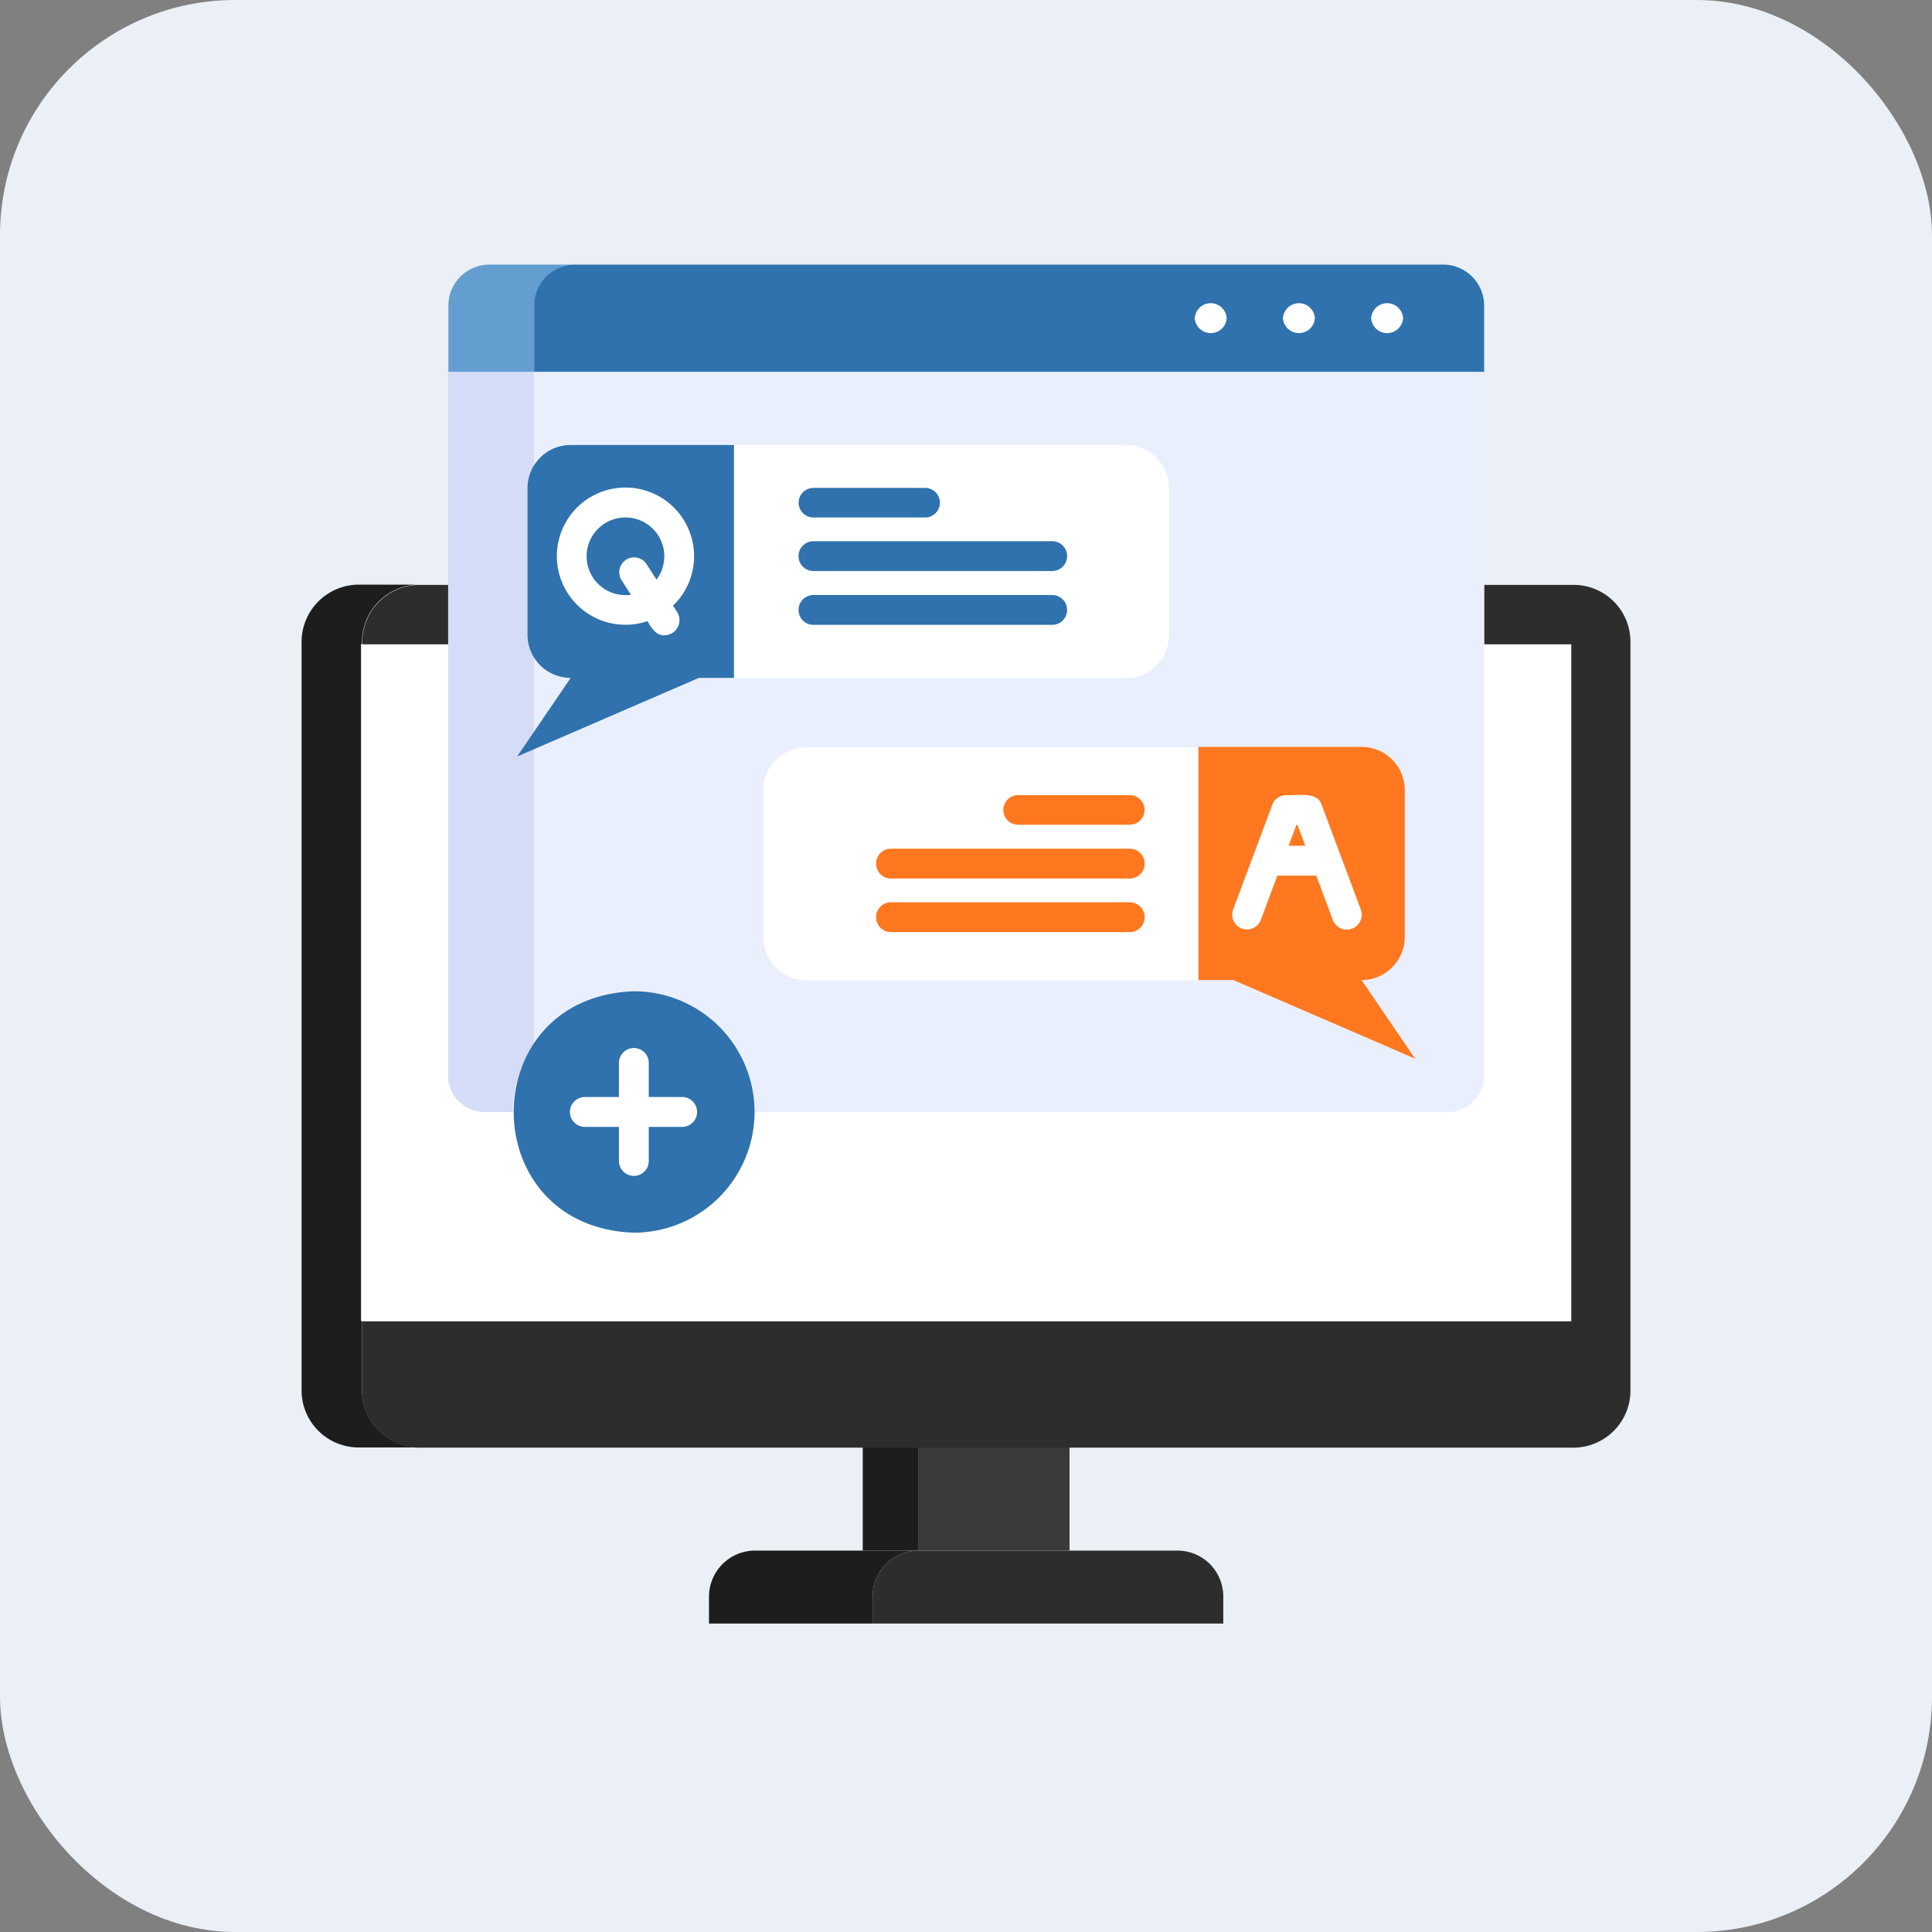
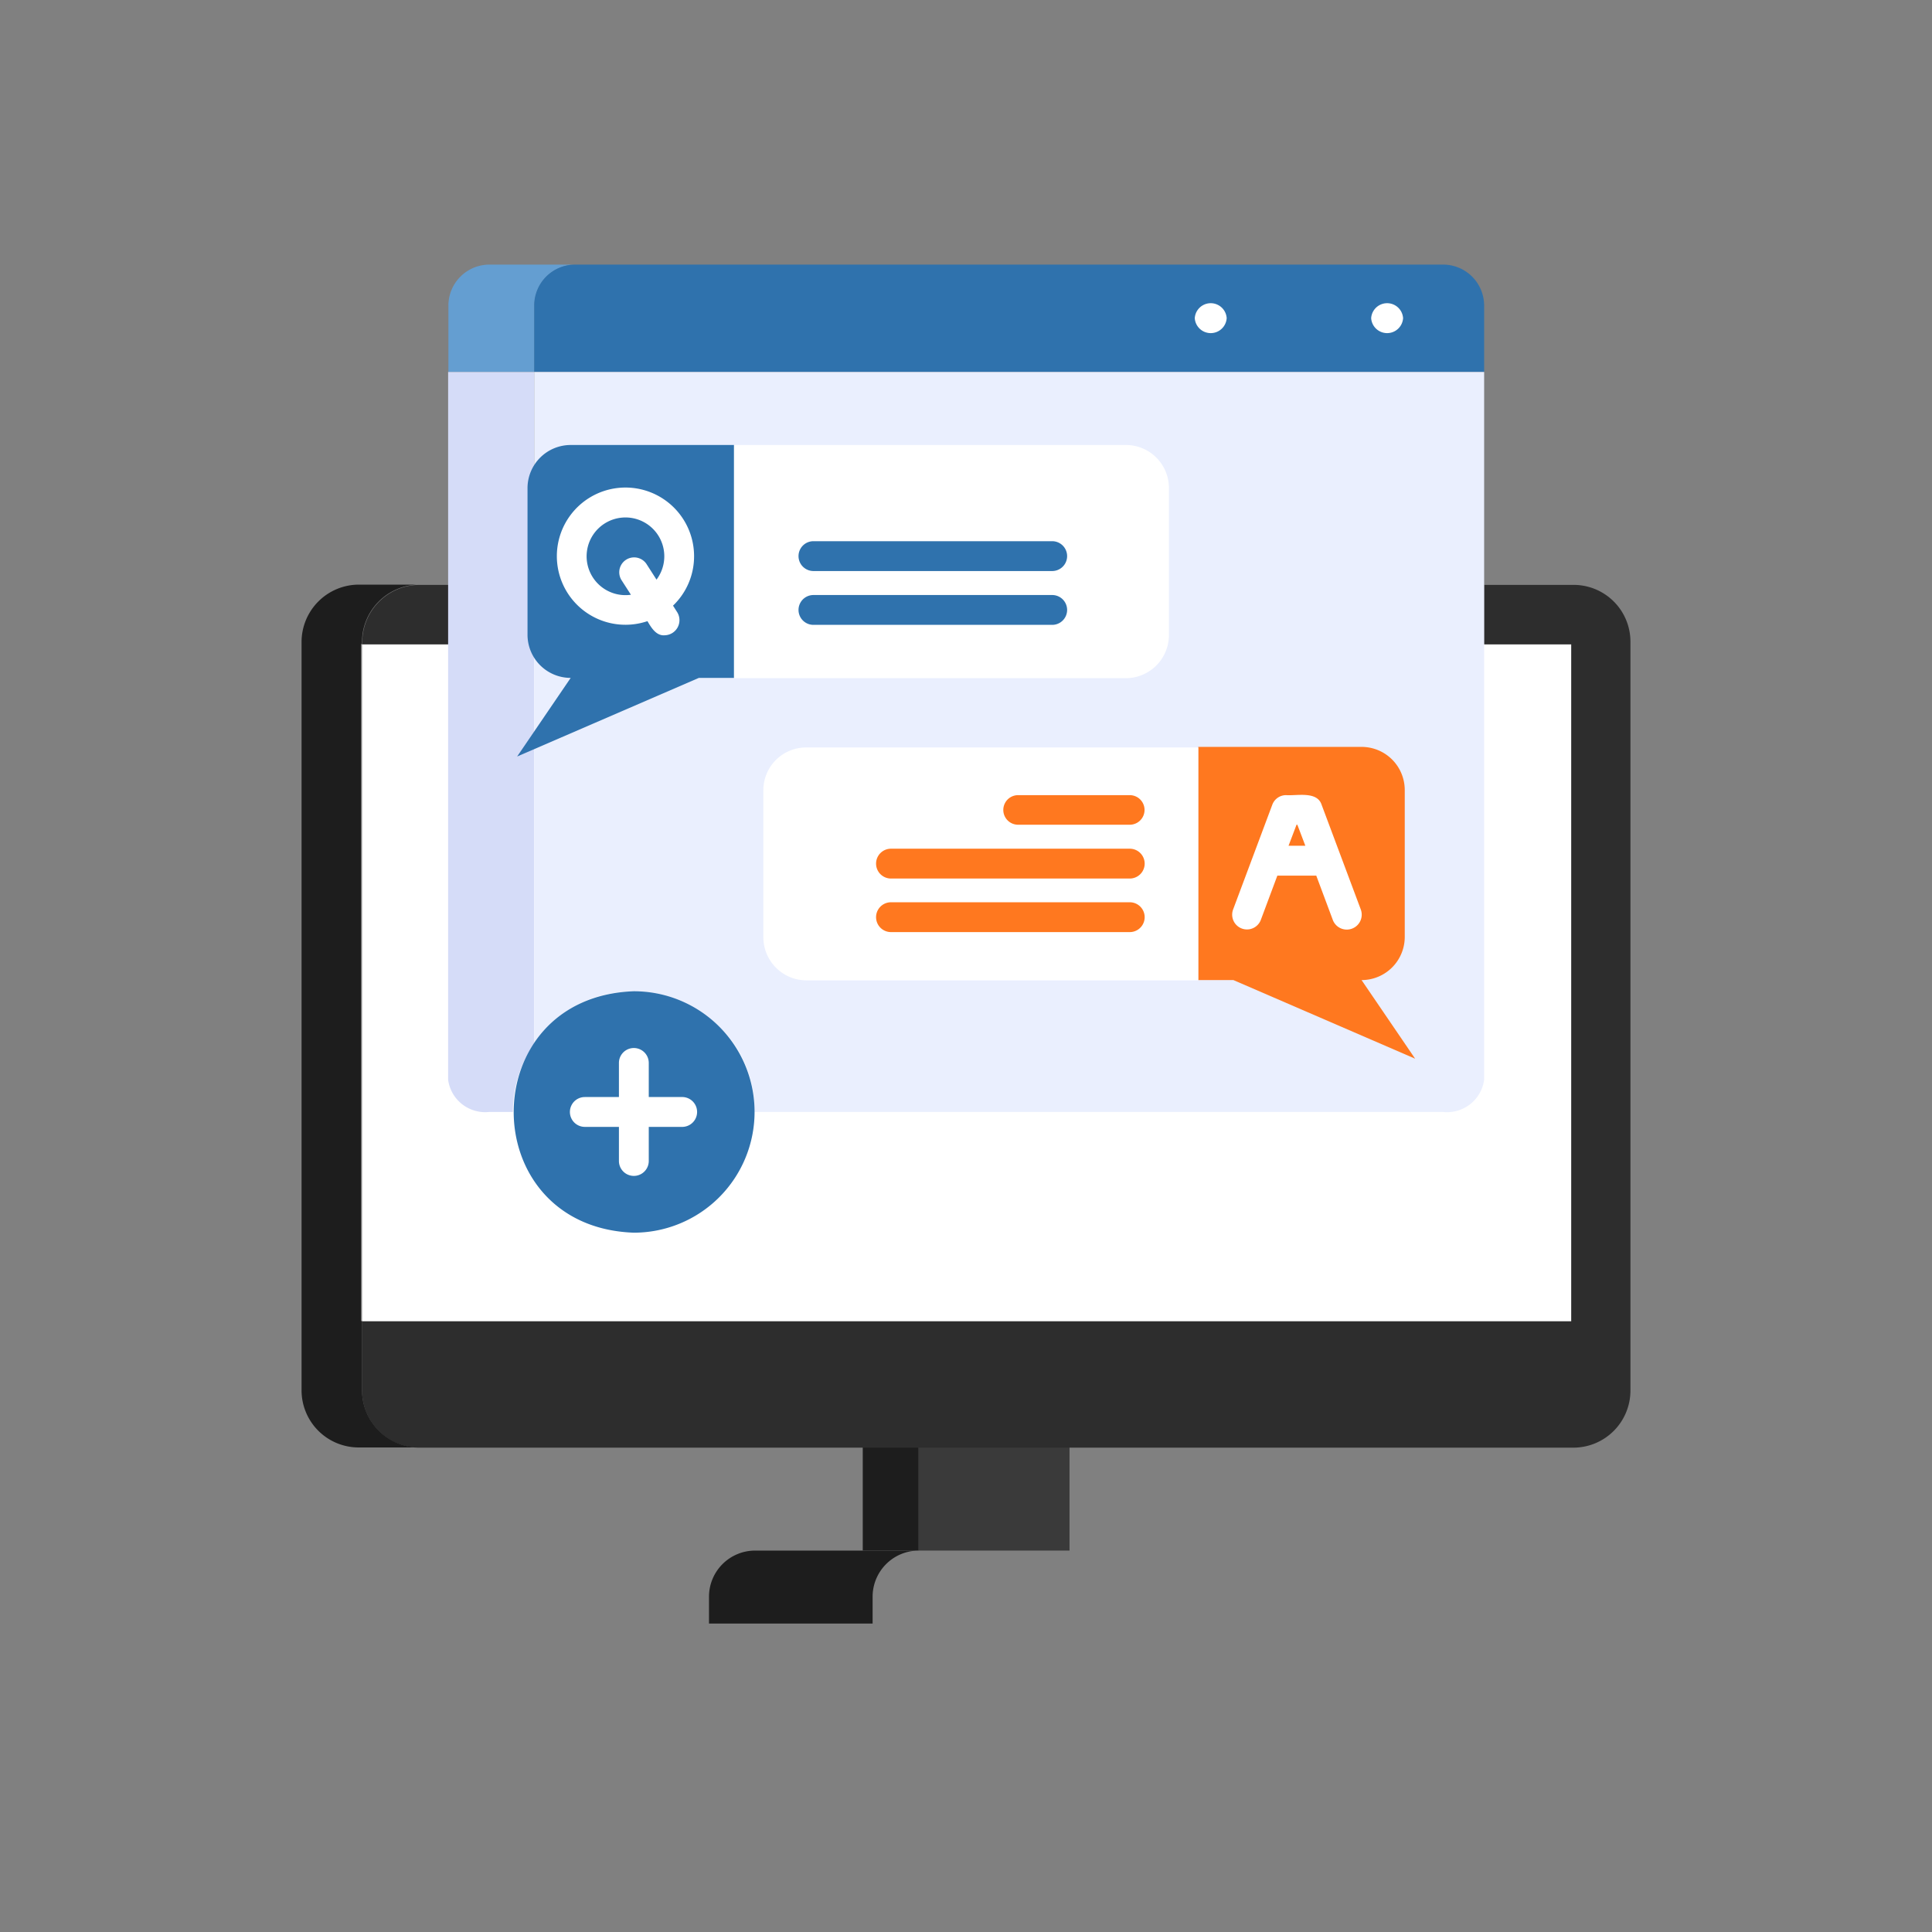
<svg xmlns="http://www.w3.org/2000/svg" width="115" height="115" viewBox="0 0 115 115">
  <rect x="0" y="0" width="115" height="115" fill="#808080" stroke="none" />
  <g id="icon-1" transform="translate(-384 -1530)">
-     <rect id="Rectangle_10" data-name="Rectangle 10" width="115" height="115" rx="14" transform="translate(384 1530)" fill="#eaf0f6" />
    <g id="Group_28" data-name="Group 28" transform="translate(395.35 1544.75)">
      <path id="Path_32" data-name="Path 32" d="M29.3,143.5h71.979v40.3H29.3Z" transform="translate(-19.099 -119.898)" fill="#fff" />
      <path id="Path_33" data-name="Path 33" d="M171.983,483.6a2.745,2.745,0,0,0-2.744,2.744v1.6H159.5v-1.6a2.745,2.745,0,0,1,2.744-2.744Z" transform="translate(-128.648 -406.053)" fill="#1d1d1d" />
-       <path id="Path_34" data-name="Path 34" d="M241.773,486.344v1.6H220.9v-1.6a2.745,2.745,0,0,1,2.744-2.744h15.4A2.731,2.731,0,0,1,241.773,486.344Z" transform="translate(-180.309 -406.053)" fill="#2d2d2d" />
      <path id="Path_35" data-name="Path 35" d="M217.2,444.9h3.331v6.138H217.2Z" transform="translate(-177.196 -373.492)" fill="#1d1d1d" />
      <path id="Path_36" data-name="Path 36" d="M238.2,444.9h8.977v6.138H238.2Z" transform="translate(-194.865 -373.492)" fill="#3a3a3a" />
      <path id="Path_37" data-name="Path 37" d="M101.405,121.2H96.092v3.537h5.187v40.3H29.3v4.108a3.4,3.4,0,0,0,3.41,3.41H101.39a3.4,3.4,0,0,0,3.41-3.41V124.61a3.381,3.381,0,0,0-3.394-3.41Zm-66.966,3.537V121.2H32.726a3.414,3.414,0,0,0-3.41,3.537Z" transform="translate(-19.1 -101.135)" fill="#2d2d2d" />
      <path id="Path_38" data-name="Path 38" d="M13.627,172.459H10.01a3.4,3.4,0,0,1-3.41-3.41V124.526a3.418,3.418,0,0,1,3.41-3.426h3.6a3.414,3.414,0,0,0-3.41,3.537h-.063v40.3H10.2v4.108A3.408,3.408,0,0,0,13.627,172.459Z" transform="translate(0 -101.051)" fill="#1d1d1d" />
      <path id="Path_39" data-name="Path 39" d="M69.266,1a2.444,2.444,0,0,0-2.443,2.443V7.392H61.7V3.443A2.444,2.444,0,0,1,64.143,1Z" transform="translate(-46.36)" fill="#649ed1" />
      <path id="Path_40" data-name="Path 40" d="M150.445,3.443V7.392H93.9V3.443A2.434,2.434,0,0,1,96.343,1H148A2.444,2.444,0,0,1,150.445,3.443Z" transform="translate(-73.453)" fill="#2f72ad" />
      <path id="Path_41" data-name="Path 41" d="M66.723,41.3V81.27a7.216,7.216,0,0,0-1.269,4.076H64.043A2.227,2.227,0,0,1,61.6,83.428V41.3Z" transform="translate(-46.276 -33.908)" fill="#d5dcf8" />
      <path id="Path_42" data-name="Path 42" d="M150.445,41.3V83.428A2.227,2.227,0,0,1,148,85.347H107.017c0-7.09-9.247-9.771-13.117-4.076V41.3h56.545Z" transform="translate(-73.453 -33.908)" fill="#eaeffe" />
      <g id="Group_16" data-name="Group 16" transform="translate(70.267 3.26)">
        <path id="Path_43" data-name="Path 43" d="M409.9,16.178a.952.952,0,0,1-1.9,0A.952.952,0,0,1,409.9,16.178Z" transform="translate(-408 -15.25)" fill="#fff" />
      </g>
      <g id="Group_17" data-name="Group 17" transform="translate(65.017 3.26)">
-         <path id="Path_44" data-name="Path 44" d="M376.8,16.178a.952.952,0,0,1-1.9,0A.952.952,0,0,1,376.8,16.178Z" transform="translate(-374.9 -15.25)" fill="#fff" />
-       </g>
+         </g>
      <g id="Group_18" data-name="Group 18" transform="translate(59.767 3.26)">
        <path id="Path_45" data-name="Path 45" d="M343.7,16.178a.952.952,0,0,1-1.9,0A.952.952,0,0,1,343.7,16.178Z" transform="translate(-341.8 -15.25)" fill="#fff" />
      </g>
      <path id="Path_46" data-name="Path 46" d="M100.411,68.7V82.563H98.317L87.5,87.242l3.188-4.679a2.569,2.569,0,0,1-2.57-2.57V71.27a2.569,2.569,0,0,1,2.57-2.57Z" transform="translate(-68.068 -56.962)" fill="#2f72ad" />
      <path id="Path_47" data-name="Path 47" d="M194.786,71.27v8.74a2.569,2.569,0,0,1-2.57,2.57H168.9V68.7h23.316A2.559,2.559,0,0,1,194.786,71.27Z" transform="translate(-136.557 -56.962)" fill="#fff" />
      <path id="Path_48" data-name="Path 48" d="M343.1,182.016v13.863h2.094l10.817,4.679-3.188-4.679a2.569,2.569,0,0,0,2.57-2.57v-8.74a2.569,2.569,0,0,0-2.57-2.57H343.1Z" transform="translate(-283.127 -152.291)" fill="#ff781f" />
      <path id="Path_49" data-name="Path 49" d="M179.9,184.753v8.74a2.569,2.569,0,0,0,2.57,2.57h23.316V182.2H182.47A2.545,2.545,0,0,0,179.9,184.753Z" transform="translate(-145.812 -152.458)" fill="#fff" />
      <g id="Group_19" data-name="Group 19" transform="translate(21.795 14.323)">
        <path id="Path_50" data-name="Path 50" d="M110.565,89.045A4.084,4.084,0,1,0,107.79,92.9c.222.381.523.888,1.031.841a.9.9,0,0,0,.745-1.364l-.254-.4A4.061,4.061,0,0,0,110.565,89.045Zm-2.839.444a.885.885,0,0,0-1.491.952l.571.888a2.312,2.312,0,1,1,1.523-.9Z" transform="translate(-102.396 -85)" fill="#fff" />
        <path id="Path_51" data-name="Path 51" d="M363.474,206.819l-2.332-6.233c-.27-.825-1.475-.523-2.11-.571a.873.873,0,0,0-.825.571l-2.332,6.233a.881.881,0,0,0,1.65.619l.983-2.633h2.316l.983,2.633A.889.889,0,0,0,363.474,206.819Zm-4.3-3.791.476-1.253h.048l.476,1.253Z" transform="translate(-315.62 -181.758)" fill="#fff" />
      </g>
      <g id="Group_23" data-name="Group 23" transform="translate(36.181 14.292)">
        <g id="Group_20" data-name="Group 20" transform="translate(0.02)">
-           <path id="Path_52" data-name="Path 52" d="M200.739,86.561h-6.646a.88.88,0,0,1,0-1.761h6.646A.88.88,0,0,1,200.739,86.561Z" transform="translate(-193.225 -84.8)" fill="#2f72ad" />
-         </g>
+           </g>
        <g id="Group_21" data-name="Group 21" transform="translate(0 3.172)">
          <path id="Path_53" data-name="Path 53" d="M208.2,106.576H193.988a.888.888,0,1,1,0-1.776H208.2A.888.888,0,0,1,208.2,106.576Z" transform="translate(-193.1 -104.8)" fill="#2f72ad" />
        </g>
        <g id="Group_22" data-name="Group 22" transform="translate(0 6.376)">
          <path id="Path_54" data-name="Path 54" d="M208.2,126.776H193.988a.888.888,0,1,1,0-1.776H208.2A.888.888,0,0,1,208.2,126.776Z" transform="translate(-193.1 -125)" fill="#2f72ad" />
        </g>
      </g>
      <g id="Group_27" data-name="Group 27" transform="translate(40.797 32.58)">
        <g id="Group_24" data-name="Group 24" transform="translate(7.586)">
          <path id="Path_55" data-name="Path 55" d="M277.539,201.861h-6.646a.88.88,0,0,1,0-1.761h6.646A.88.88,0,0,1,277.539,201.861Z" transform="translate(-270.025 -200.1)" fill="#ff781f" />
        </g>
        <g id="Group_25" data-name="Group 25" transform="translate(0 3.188)">
          <path id="Path_56" data-name="Path 56" d="M237.3,221.976H223.088a.888.888,0,0,1,0-1.776H237.3A.888.888,0,0,1,237.3,221.976Z" transform="translate(-222.2 -220.2)" fill="#ff781f" />
        </g>
        <g id="Group_26" data-name="Group 26" transform="translate(0 6.376)">
          <path id="Path_57" data-name="Path 57" d="M237.3,242.076H223.088a.888.888,0,1,1,0-1.776H237.3A.888.888,0,0,1,237.3,242.076Z" transform="translate(-222.2 -240.3)" fill="#ff781f" />
        </g>
      </g>
      <path id="Path_58" data-name="Path 58" d="M100.539,280.885a7.192,7.192,0,0,1-7.2,7.185c-9.517-.349-9.517-14.021,0-14.37A7.182,7.182,0,0,1,100.539,280.885Z" transform="translate(-66.974 -229.446)" fill="#2f72ad" />
      <path id="Path_59" data-name="Path 59" d="M114.025,297.918h-2.03v-2.03a.888.888,0,0,0-1.776,0v2.03h-2.03a.888.888,0,1,0,0,1.776h2.03v2.03a.888.888,0,1,0,1.776,0v-2.03h2.03A.889.889,0,0,0,114.025,297.918Z" transform="translate(-84.728 -247.368)" fill="#fff" />
    </g>
  </g>
</svg>